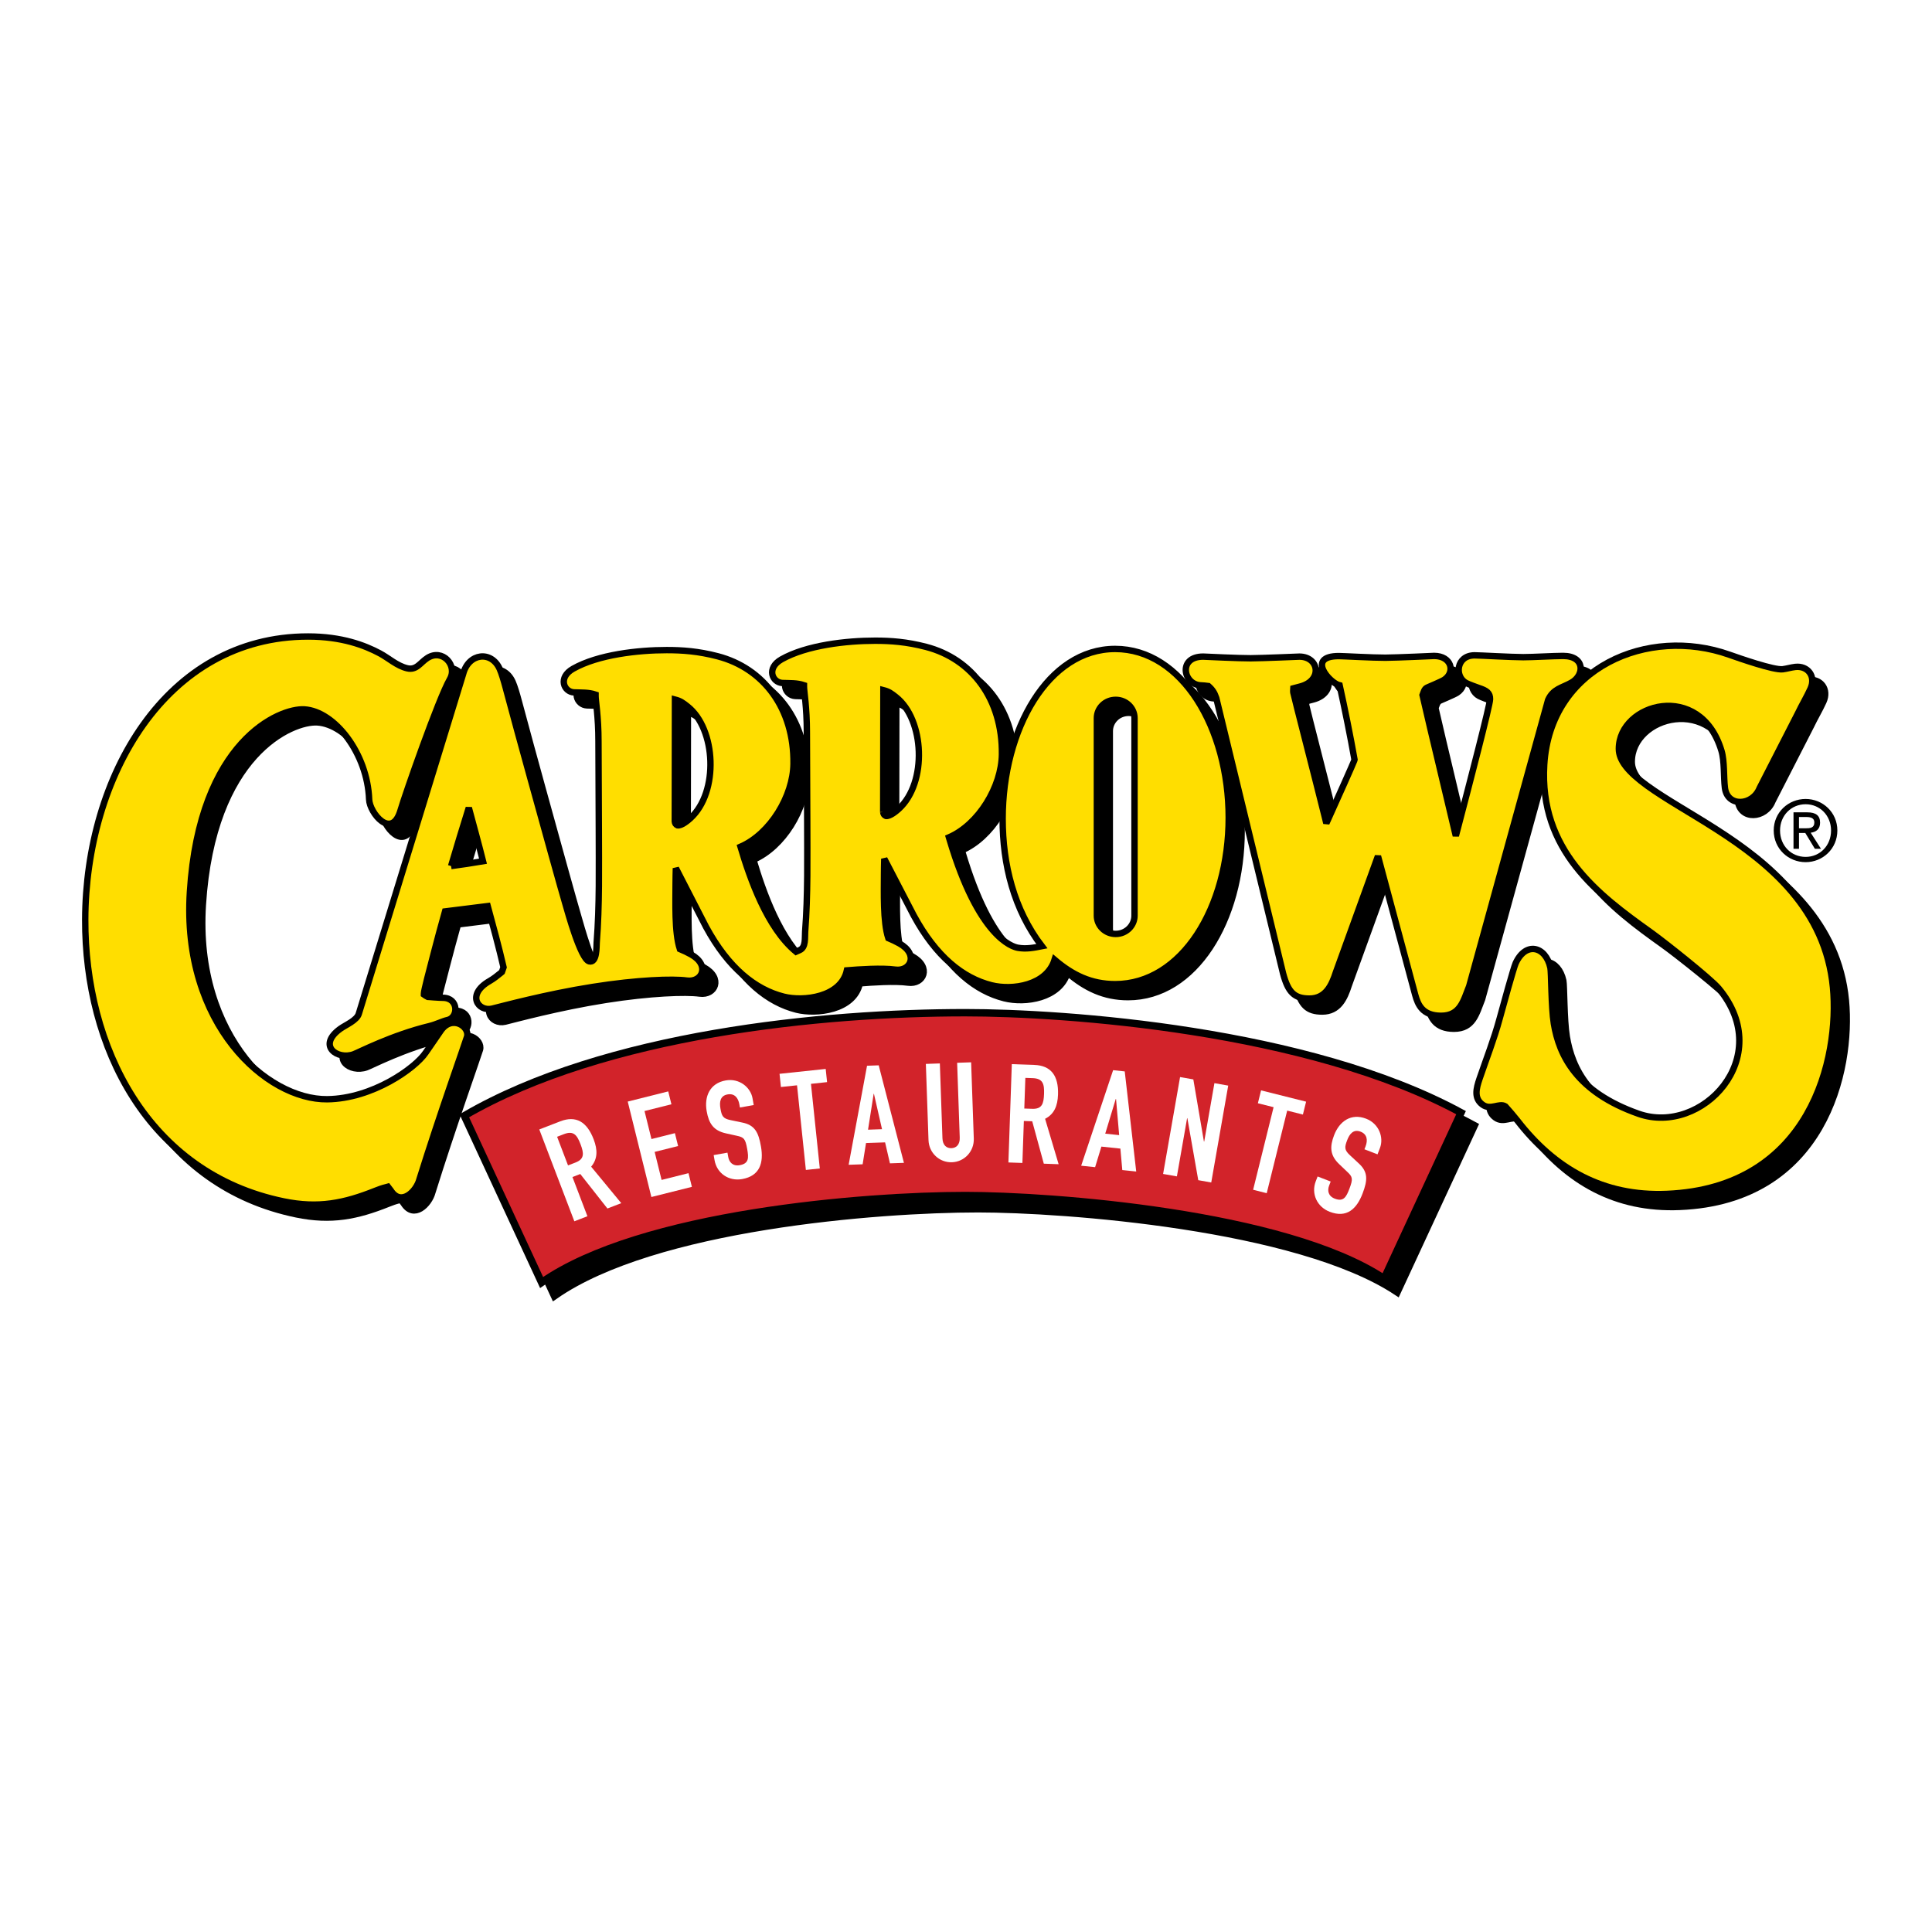
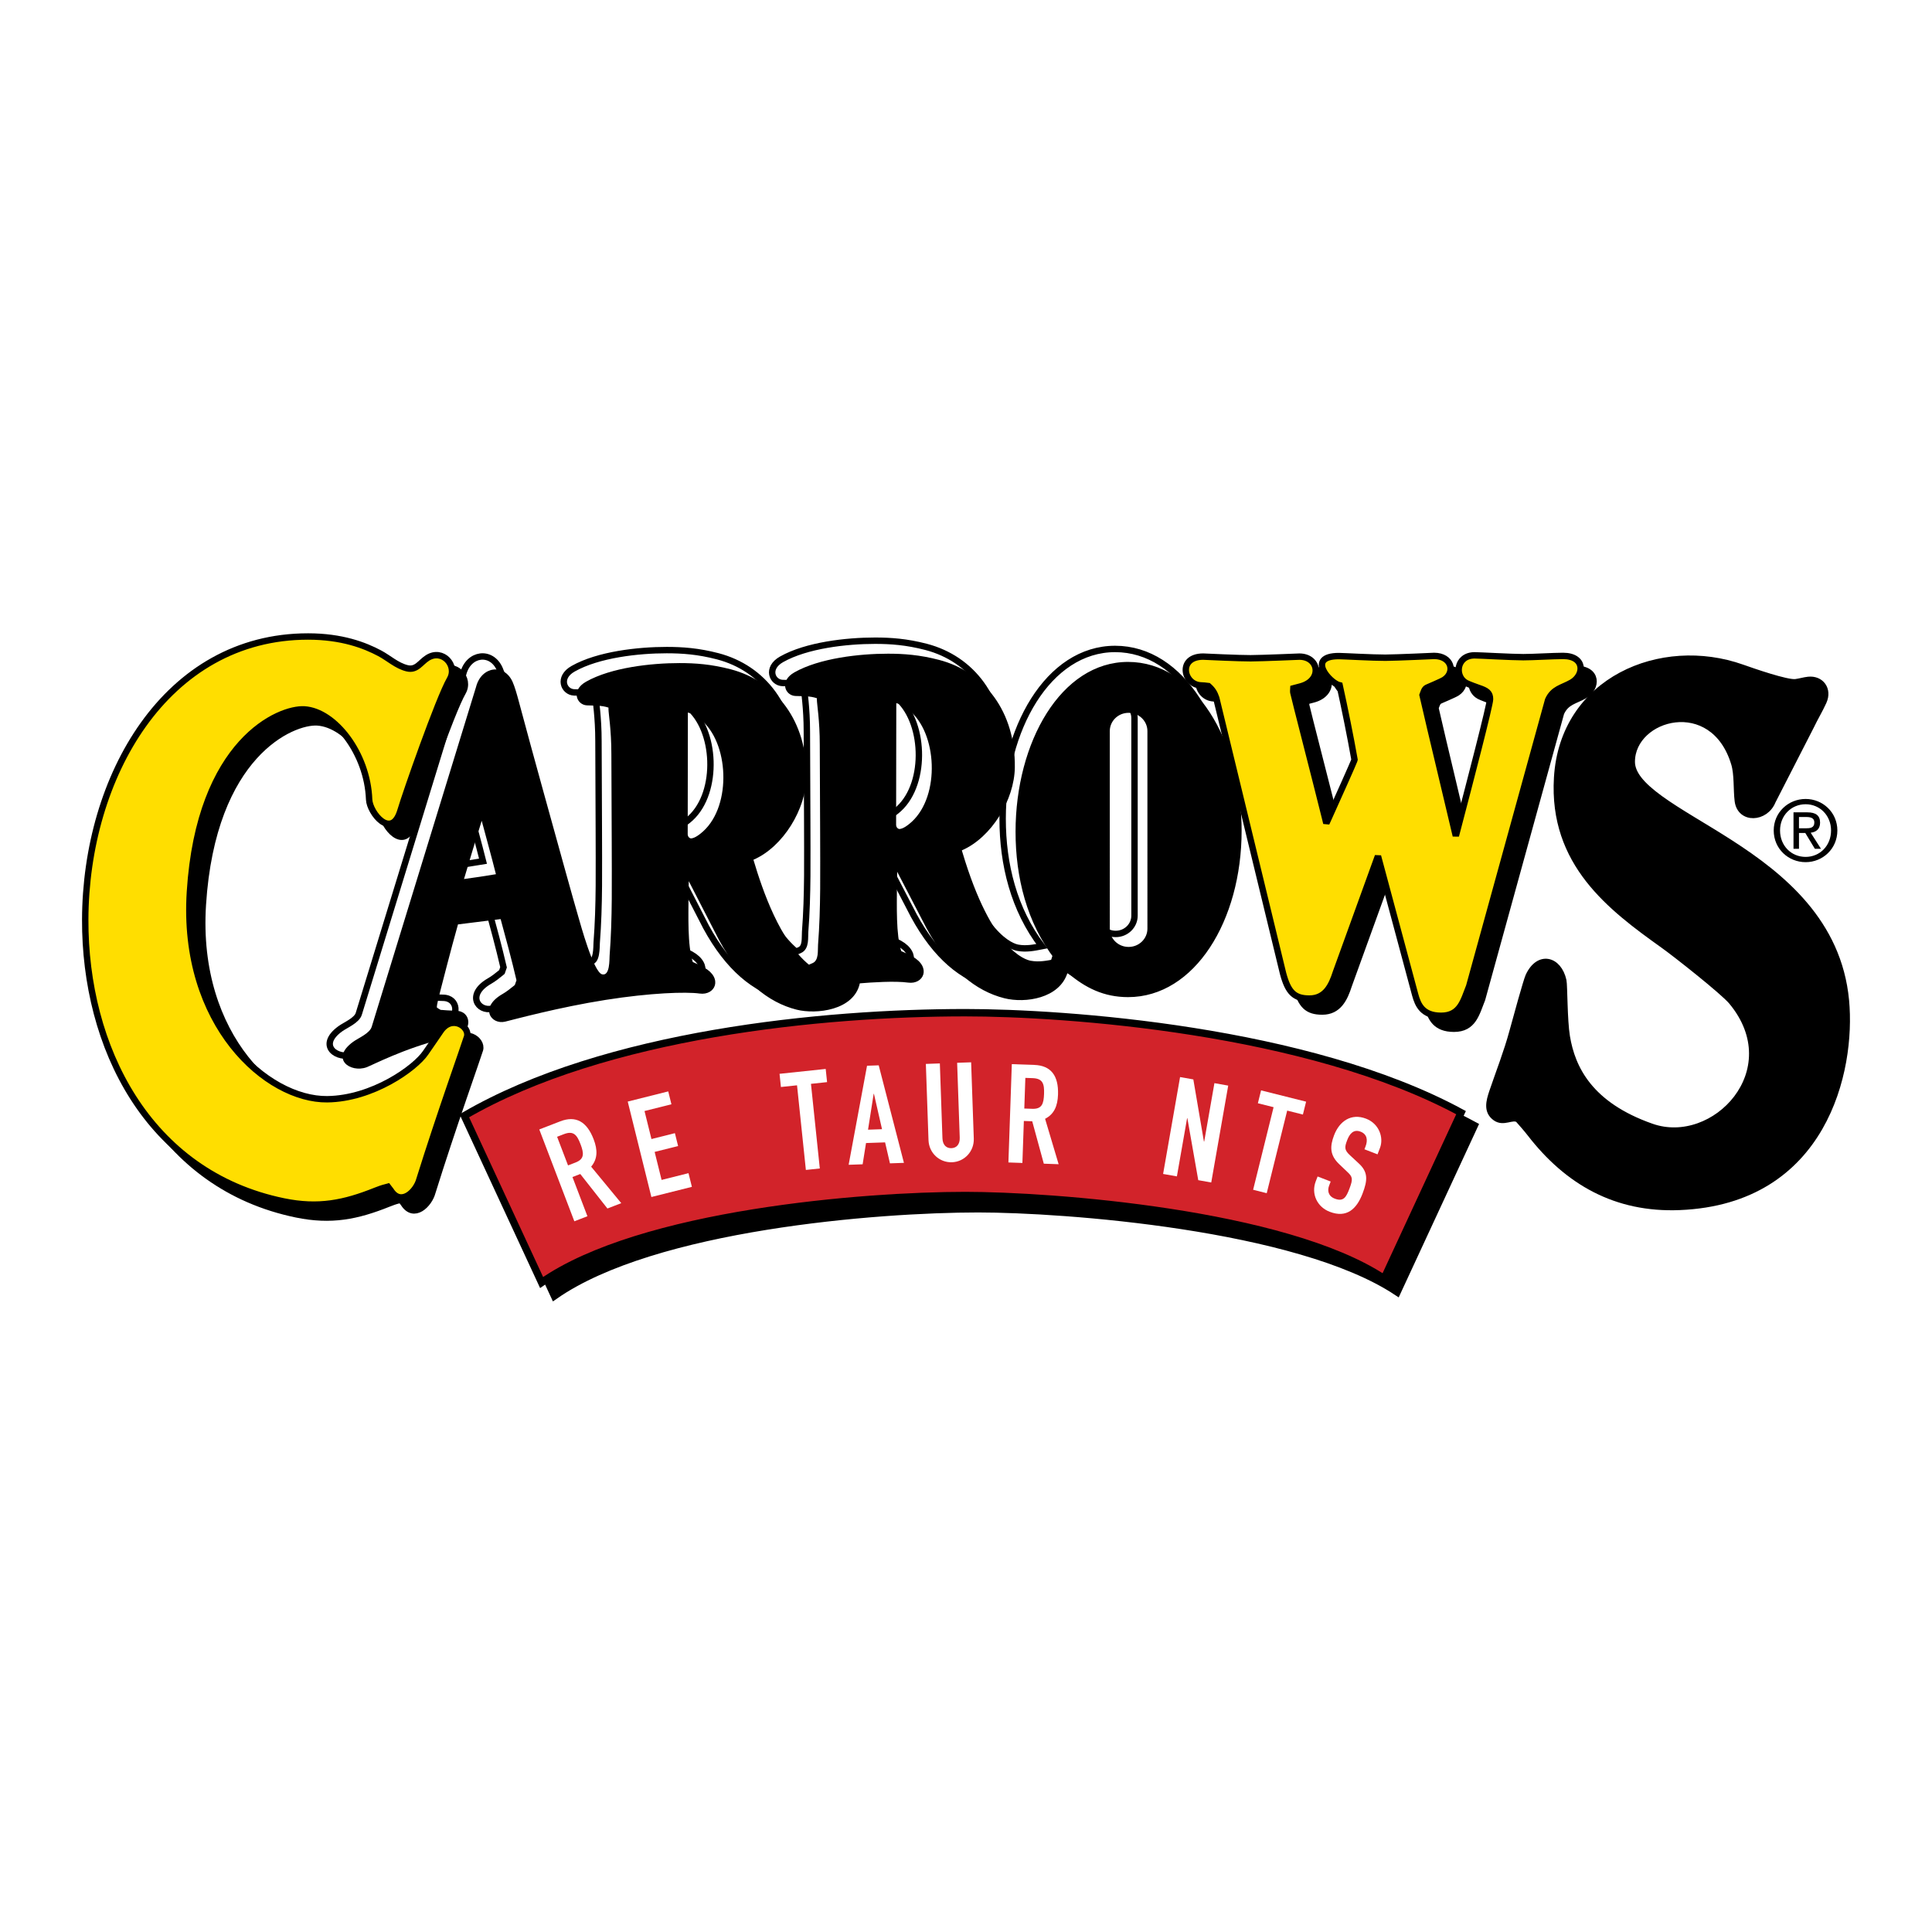
<svg xmlns="http://www.w3.org/2000/svg" version="1.0" id="Layer_1" x="0px" y="0px" width="192.756px" height="192.756px" viewBox="0 0 192.756 192.756" enable-background="new 0 0 192.756 192.756" xml:space="preserve">
  <g>
    <polygon fill-rule="evenodd" clip-rule="evenodd" fill="#FFFFFF" points="0,0 192.756,0 192.756,192.756 0,192.756 0,0  " />
    <path fill-rule="evenodd" clip-rule="evenodd" d="M114.478,92.656c0,0.985-0.821,1.819-1.877,1.819s-1.877-0.833-1.877-1.819   V72.938c0-0.985,0.821-1.819,1.877-1.819s1.877,0.833,1.877,1.819V92.656L114.478,92.656L114.478,92.656L114.478,92.656z    M102.842,95.855c-0.561-0.099-3.917-1.049-6.824-10.829l-0.055-0.185c2.97-1.288,5.249-5.059,5.287-8.28   c0.065-5.546-3.007-9.536-7.561-10.724c-1.948-0.509-3.536-0.618-5.094-0.618c-2.836,0-6.828,0.442-9.334,1.86   c-1.544,0.874-0.928,2.315,0.091,2.359c0.737,0.032,1.437-0.017,2.149,0.224v0.156c0,0.431,0.288,2.038,0.288,4.489l0.036,8.795   c0,3.709,0.08,7.458-0.209,11.16c-0.044,0.569,0.099,1.551-0.547,1.828c-0.122,0.052-0.243,0.102-0.364,0.157   c-2.888-2.388-4.597-7.312-5.535-10.469c2.97-1.289,5.249-5.059,5.287-8.28c0.065-5.546-3.007-9.536-7.561-10.725   c-1.949-0.508-3.536-0.617-5.094-0.617c-2.836,0-6.828,0.441-9.334,1.859c-1.544,0.874-0.928,2.315,0.091,2.36   c0.736,0.032,1.437-0.017,2.149,0.223v0.156c0,0.431,0.288,2.038,0.288,4.49l0.036,8.795c0,3.759,0.08,7.561-0.212,11.313   c-0.028,0.36,0.048,2.061-0.754,1.855c-0.854-0.218-2.164-5.053-2.346-5.667c-0.472-1.594-2.061-7.331-3.541-12.692   c-0.836-3.028-1.638-5.951-2.439-8.948c-0.183-0.687-0.391-1.396-0.592-1.854c-0.825-1.878-3.112-1.595-3.651,0.483   c0,0-10.341,33.664-10.406,33.895c-0.19,0.68-1.324,1.129-1.855,1.514c-2.337,1.697-0.28,3.129,1.332,2.545   c0.257-0.092,1.208-0.568,2.568-1.137c1.354-0.564,3.116-1.223,5.003-1.68c0.689-0.166,1.343-0.504,1.778-0.596   c1.127-0.24,1.158-2.225-0.454-2.225c-0.154,0-0.528-0.02-0.87-0.043l-0.458-0.035c-0.055-0.006-0.109,0-0.164-0.008   c-0.139-0.061-0.261-0.154-0.384-0.24l0.001-0.115c0.002-0.25,0.493-2.158,0.981-4.005c0.363-1.374,0.732-2.795,1.124-4.17   l4.255-0.531c0.537,1.969,1.119,4.109,1.581,6.103l-0.163,0.469l-0.134,0.113c-0.333,0.27-0.704,0.566-1.093,0.789   c-2.366,1.354-1.144,3.096,0.259,2.758c0.935-0.227,5.369-1.436,10.029-2.17c4.476-0.705,8.002-0.824,9.381-0.633   c1.539,0.213,2.363-1.529,0.42-2.61c-0.359-0.2-0.729-0.374-1.107-0.534c-0.549-1.646-0.427-4.75-0.427-6.553   c0-0.505,0.015-1.009,0.027-1.514l3.008,5.854c2.231,4.107,4.902,6.248,7.753,6.966c1.952,0.49,5.715,0.078,6.303-2.627   c1.177-0.098,3.501-0.256,4.819-0.074c1.539,0.215,2.362-1.528,0.42-2.61c-0.359-0.199-0.729-0.374-1.107-0.533   c-0.538-1.612-0.431-4.637-0.431-6.4c0-0.505,0.016-1.011,0.027-1.517l2.936,5.654c2.23,4.107,4.903,6.249,7.754,6.966   c2.106,0.529,5.515,0.014,6.303-2.545c1.787,1.527,3.65,2.434,6.039,2.434c6.653,0,11.332-7.638,11.332-16.613   c0-8.96-4.669-16.831-11.332-16.831c-6.674,0-11.223,7.997-11.223,16.939c0,4.547,1.116,9.061,3.911,12.716   C104.424,95.856,103.673,96.002,102.842,95.855L102.842,95.855L102.842,95.855L102.842,95.855z M89.405,82.318l0.018-12.166   c0.55,0.141,0.781,0.316,1.259,0.694c2.833,2.242,3.144,8.529,0.282,11.146c-0.229,0.209-0.888,0.774-1.292,0.711   C89.5,82.626,89.423,82.503,89.405,82.318L89.405,82.318L89.405,82.318L89.405,82.318z M46.294,87.701   c0.569-1.944,1.164-3.878,1.766-5.812c0.473,1.777,0.971,3.547,1.418,5.331C48.42,87.403,47.358,87.554,46.294,87.701   L46.294,87.701L46.294,87.701L46.294,87.701z M68.612,83.255l0.018-12.166c0.55,0.141,0.781,0.315,1.258,0.694   c2.833,2.241,3.145,8.528,0.283,11.146c-0.229,0.209-0.888,0.775-1.292,0.712C68.707,83.564,68.63,83.441,68.612,83.255   L68.612,83.255L68.612,83.255z" />
-     <path fill="none" stroke="#000000" stroke-width="0.638" stroke-miterlimit="2.613" d="M114.478,92.656   c0,0.985-0.821,1.819-1.877,1.819s-1.877-0.833-1.877-1.819V72.938c0-0.985,0.821-1.819,1.877-1.819s1.877,0.833,1.877,1.819   V92.656L114.478,92.656 M102.842,95.855c-0.561-0.099-3.917-1.049-6.824-10.829l-0.055-0.185c2.97-1.288,5.249-5.059,5.287-8.28   c0.065-5.546-3.007-9.536-7.561-10.724c-1.948-0.509-3.536-0.618-5.094-0.618c-2.836,0-6.828,0.442-9.334,1.86   c-1.544,0.874-0.928,2.315,0.091,2.359c0.737,0.032,1.437-0.017,2.149,0.224v0.156c0,0.431,0.288,2.038,0.288,4.489l0.036,8.795   c0,3.709,0.08,7.458-0.209,11.16c-0.044,0.569,0.099,1.551-0.547,1.828c-0.122,0.052-0.243,0.102-0.364,0.157   c-2.888-2.388-4.597-7.312-5.535-10.469c2.97-1.289,5.249-5.059,5.287-8.28c0.065-5.546-3.007-9.536-7.561-10.725   c-1.949-0.508-3.536-0.617-5.094-0.617c-2.836,0-6.828,0.441-9.334,1.859c-1.544,0.874-0.928,2.315,0.091,2.36   c0.736,0.032,1.437-0.017,2.149,0.223v0.156c0,0.431,0.288,2.038,0.288,4.49l0.036,8.795c0,3.759,0.08,7.561-0.212,11.313   c-0.028,0.36,0.048,2.061-0.754,1.855c-0.854-0.218-2.164-5.053-2.346-5.667c-0.472-1.594-2.061-7.331-3.541-12.692   c-0.836-3.027-1.638-5.951-2.439-8.947c-0.183-0.687-0.391-1.396-0.592-1.854c-0.824-1.878-3.112-1.595-3.651,0.483   c0,0-10.341,33.664-10.406,33.895c-0.19,0.68-1.324,1.129-1.855,1.514c-2.336,1.697-0.28,3.129,1.332,2.545   c0.257-0.092,1.208-0.568,2.568-1.137c1.354-0.564,3.116-1.223,5.003-1.68c0.689-0.166,1.343-0.504,1.778-0.596   c1.127-0.24,1.158-2.225-0.454-2.225c-0.154,0-0.528-0.02-0.87-0.043l-0.458-0.035c-0.055-0.006-0.109,0-0.164-0.008   c-0.139-0.061-0.261-0.154-0.384-0.24l0.001-0.115c0.002-0.25,0.493-2.158,0.981-4.005c0.363-1.374,0.732-2.795,1.124-4.17   l4.255-0.531c0.537,1.969,1.119,4.109,1.581,6.103l-0.163,0.469l-0.134,0.113c-0.333,0.27-0.704,0.566-1.093,0.789   c-2.366,1.354-1.144,3.096,0.259,2.758c0.935-0.227,5.369-1.436,10.029-2.17c4.476-0.705,8.002-0.824,9.382-0.633   c1.539,0.213,2.362-1.529,0.42-2.61c-0.359-0.2-0.729-0.374-1.107-0.534c-0.549-1.646-0.427-4.75-0.427-6.553   c0-0.505,0.015-1.009,0.027-1.514l3.008,5.854c2.231,4.107,4.902,6.248,7.753,6.966c1.952,0.49,5.715,0.078,6.303-2.627   c1.177-0.098,3.501-0.256,4.819-0.074c1.539,0.215,2.362-1.528,0.42-2.61c-0.359-0.199-0.729-0.374-1.107-0.533   c-0.538-1.612-0.431-4.637-0.431-6.4c0-0.505,0.016-1.011,0.027-1.517l2.936,5.654c2.231,4.107,4.903,6.249,7.754,6.966   c2.106,0.529,5.515,0.014,6.303-2.545c1.787,1.527,3.65,2.434,6.039,2.434c6.653,0,11.332-7.638,11.332-16.613   c0-8.96-4.669-16.831-11.332-16.831c-6.674,0-11.223,7.997-11.223,16.939c0,4.547,1.116,9.061,3.911,12.716   C104.424,95.856,103.673,96.002,102.842,95.855L102.842,95.855 M89.405,82.318l0.018-12.166c0.55,0.141,0.781,0.316,1.259,0.694   c2.833,2.242,3.144,8.529,0.282,11.146c-0.229,0.209-0.888,0.774-1.292,0.711C89.5,82.626,89.423,82.503,89.405,82.318   L89.405,82.318 M46.294,87.7c0.569-1.943,1.164-3.877,1.766-5.811c0.473,1.777,0.971,3.547,1.418,5.331   C48.42,87.403,47.358,87.554,46.294,87.7L46.294,87.7 M68.612,83.255l0.018-12.166c0.55,0.141,0.781,0.315,1.258,0.694   c2.833,2.241,3.145,8.528,0.283,11.146c-0.229,0.209-0.888,0.775-1.292,0.712C68.707,83.564,68.63,83.441,68.612,83.255   L68.612,83.255L68.612,83.255z" />
    <path fill-rule="evenodd" clip-rule="evenodd" stroke="#000000" stroke-width="0.638" stroke-miterlimit="2.613" d="   M148.816,69.93c0.809,0.269,1.14,0.493,1.133,1.129c0,0.561-2.026,8.351-3.194,12.795l-0.22,0.834l-1.761-7.423   c-0.493-2.082-1.073-4.475-1.559-6.621c0.098-0.255,0.17-0.611,0.437-0.736l0.184-0.082l0.552-0.24   c0.424-0.186,0.852-0.38,0.997-0.479c1.127-0.763,0.716-2.365-1.01-2.371c0,0-3.699,0.171-4.87,0.179   c-1.201,0.007-4.227-0.163-4.64-0.163c-3.292,0-0.918,2.691,0.079,2.921c0.501,2.265,1.078,5.116,1.482,7.403l-0.037,0.13   c-0.059,0.187-1.715,3.896-2.515,5.655l-0.257,0.566l-0.148-0.604c-0.81-3.281-3.088-12.099-3.146-12.434   c-0.023-0.131-0.004-0.292,0.004-0.424c0.226-0.063,0.452-0.119,0.679-0.177c2.262-0.582,1.893-2.983-0.08-2.983   c-0.074,0-3.631,0.155-4.857,0.163c-1.113,0.007-4.54-0.155-4.74-0.164c-2.538,0-1.992,2.761-0.271,2.865   c0.264,0.016,0.529,0.03,0.791,0.07c0.409,0.36,0.603,0.668,0.782,1.193l6.669,27.481c0.504,1.891,1.129,2.508,2.626,2.508   c1.615,0,2.221-1.301,2.645-2.625l4.196-11.587l3.716,13.839c0.271,0.996,0.736,2.09,2.582,2.09c1.928,0,2.233-1.527,2.804-2.947   l7.874-28.56c0.511-1.13,1.382-1.197,2.325-1.733c1.33-0.756,1.362-2.662-0.834-2.662c-0.947,0-2.991,0.125-3.968,0.125   c-1.203,0-4.344-0.184-4.852-0.184c-1.848,0-2.04,2.129-0.833,2.767C147.796,69.559,148.609,69.861,148.816,69.93L148.816,69.93   L148.816,69.93z" />
    <path fill-rule="evenodd" clip-rule="evenodd" stroke="#000000" stroke-width="0.638" stroke-miterlimit="2.613" d="   M173.038,76.199c0.318,1.061,0.206,2.582,0.345,3.7c0.24,1.942,2.749,1.812,3.463,0.029l3.83-7.479   c0.393-0.828,0.871-1.611,1.248-2.445c0.557-1.229-0.263-2.306-1.512-2.169c-0.416,0.045-0.838,0.178-1.262,0.233   c-0.865,0.112-4.314-1.092-5.331-1.453c-8.088-2.873-17.88,1.241-18.464,10.972c-0.514,8.553,5.359,12.965,10.6,16.706   c1.312,0.937,5.997,4.639,6.818,5.629c5.719,6.889-1.715,14.701-7.998,12.498c-6.184-2.168-7.934-5.832-8.458-8.994   c-0.138-0.828-0.199-2.107-0.238-3.234l-0.05-1.508c-0.015-0.408-0.031-0.721-0.059-0.846c-0.47-2.144-2.464-2.637-3.465-0.438   c-0.209,0.457-1.251,4.242-1.602,5.537c-0.55,2.029-1.324,3.994-2.001,5.982c-0.335,0.984-0.581,1.955,0.301,2.59   c0.818,0.59,1.66-0.207,2.271,0.168c0.346,0.385,0.877,0.996,1.183,1.393c3.732,4.832,8.555,7.604,14.923,7.342   c14.414-0.592,17.245-13.619,16.585-20.592c-0.74-7.818-6.367-12.388-11.557-15.729c-2.57-1.654-5.097-3.041-6.98-4.407   c-1.902-1.379-2.827-2.526-2.827-3.681C162.801,71.453,170.93,69.167,173.038,76.199L173.038,76.199L173.038,76.199z" />
    <path fill-rule="evenodd" clip-rule="evenodd" stroke="#000000" stroke-width="0.638" stroke-miterlimit="2.613" d="   M39.779,119.75l0.209-0.057l0.154,0.201l0.13,0.17c1.021,1.611,2.553,0.102,2.865-1.109c1.995-6.398,4.587-13.654,4.749-14.223   c0.287-1.01-1.545-2.264-2.676-0.523c-0.185,0.283-1.149,1.664-1.456,2.115c-1.057,1.561-5.307,4.592-9.819,4.643   c-6.017,0.068-14.541-7.426-13.699-20.69c0.956-15.061,8.939-18.355,11.42-18.204c3.003,0.183,6.288,4.367,6.461,8.99   c0.049,1.332,2.255,4.062,3.132,1.086c0.487-1.656,3.795-11.133,4.921-13.087c0.789-1.372-0.725-3.073-2.222-2.129   c-0.722,0.455-1.093,1.269-2.048,1.035c-1.028-0.252-1.824-1.012-2.733-1.496c-1.486-0.791-3.767-1.673-7.14-1.673   c-14.22,0-22.188,14.023-22.235,28.242c-0.042,12.665,6.209,25.321,19.792,28.118c3.463,0.713,6.035,0.191,9.16-1.061   C39.086,119.961,39.429,119.834,39.779,119.75L39.779,119.75L39.779,119.75z" />
    <path fill-rule="evenodd" clip-rule="evenodd" stroke="#000000" stroke-width="0.786" stroke-miterlimit="2.613" d="   M139.384,128.861c-9.935-6.582-33.277-8.287-41.791-8.287c-10.041,0-32.342,1.752-42.269,8.678l-7.71-16.637   c14.067-8.184,35.835-10.283,49.979-10.283c9.95,0,34.18,1.684,49.464,9.975L139.384,128.861L139.384,128.861L139.384,128.861z" />
-     <path fill-rule="evenodd" clip-rule="evenodd" fill="#FFDE00" d="M113.19,91.36c0,0.986-0.822,1.819-1.878,1.819   c-1.055,0-1.876-0.833-1.876-1.819V71.642c0-0.985,0.821-1.819,1.876-1.819c1.056,0,1.878,0.833,1.878,1.819V91.36L113.19,91.36   L113.19,91.36L113.19,91.36z M101.553,94.56c-0.559-0.099-3.916-1.049-6.822-10.829l-0.055-0.185   c2.97-1.288,5.249-5.059,5.287-8.28c0.065-5.546-3.008-9.536-7.562-10.725c-1.948-0.508-3.536-0.618-5.094-0.618   c-2.835,0-6.828,0.442-9.334,1.86c-1.544,0.874-0.928,2.315,0.091,2.359c0.736,0.032,1.437-0.017,2.149,0.224v0.156   c0,0.431,0.288,2.038,0.288,4.489l0.036,8.795c0,3.708,0.079,7.458-0.209,11.16c-0.044,0.569,0.099,1.551-0.547,1.827   c-0.122,0.052-0.243,0.103-0.363,0.158c-2.888-2.388-4.597-7.312-5.536-10.469c2.97-1.289,5.249-5.059,5.287-8.28   c0.065-5.546-3.007-9.536-7.561-10.725c-1.949-0.508-3.536-0.617-5.094-0.617c-2.836,0-6.828,0.441-9.334,1.86   c-1.543,0.874-0.927,2.315,0.091,2.36c0.736,0.032,1.437-0.017,2.149,0.223v0.156c0,0.432,0.288,2.038,0.288,4.49l0.036,8.795   c0,3.759,0.08,7.561-0.213,11.313c-0.028,0.36,0.048,2.061-0.754,1.856c-0.854-0.218-2.164-5.054-2.346-5.667   c-0.472-1.594-2.061-7.331-3.541-12.692c-0.835-3.027-1.637-5.951-2.438-8.947c-0.184-0.687-0.392-1.396-0.593-1.854   c-0.824-1.878-3.112-1.596-3.65,0.482c0,0-10.342,33.665-10.406,33.895c-0.19,0.68-1.324,1.129-1.854,1.514   c-2.337,1.695-0.281,3.129,1.331,2.545c0.257-0.092,1.208-0.568,2.568-1.137c1.354-0.564,3.116-1.223,5.004-1.68   c0.688-0.168,1.343-0.506,1.777-0.596c1.127-0.24,1.158-2.225-0.454-2.225c-0.153,0-0.527-0.021-0.87-0.045l-0.458-0.035   c-0.055-0.004-0.109,0-0.164-0.006c-0.139-0.061-0.261-0.154-0.385-0.24l0.001-0.115c0.002-0.25,0.493-2.158,0.981-4.006   c0.362-1.374,0.732-2.796,1.124-4.17l4.255-0.531c0.537,1.969,1.119,4.109,1.58,6.104l-0.162,0.467l-0.134,0.113   c-0.332,0.271-0.704,0.567-1.093,0.79c-2.366,1.352-1.144,3.096,0.259,2.756c0.935-0.225,5.369-1.436,10.028-2.168   c4.477-0.707,8.003-0.824,9.382-0.633c1.539,0.213,2.362-1.53,0.42-2.611c-0.359-0.2-0.729-0.374-1.107-0.533   c-0.549-1.646-0.427-4.75-0.427-6.553c0-0.505,0.015-1.01,0.027-1.514l3.009,5.854c2.23,4.107,4.902,6.248,7.753,6.965   c1.952,0.492,5.715,0.08,6.303-2.626c1.177-0.096,3.501-0.255,4.819-0.073c1.539,0.213,2.362-1.529,0.42-2.61   c-0.359-0.199-0.729-0.374-1.107-0.534c-0.538-1.611-0.431-4.637-0.431-6.399c0-0.506,0.016-1.011,0.028-1.517l2.936,5.654   c2.23,4.107,4.902,6.25,7.753,6.966c2.106,0.529,5.516,0.014,6.303-2.545c1.788,1.527,3.65,2.434,6.04,2.434   c6.652,0,11.332-7.639,11.332-16.613c0-8.96-4.67-16.831-11.332-16.831c-6.674,0-11.224,7.997-11.224,16.939   c0,4.547,1.117,9.062,3.912,12.716C103.136,94.561,102.386,94.708,101.553,94.56L101.553,94.56L101.553,94.56L101.553,94.56z    M88.118,81.022l0.018-12.166c0.55,0.141,0.781,0.316,1.259,0.694c2.833,2.242,3.144,8.529,0.282,11.146   c-0.229,0.209-0.888,0.775-1.292,0.711C88.212,81.332,88.135,81.208,88.118,81.022L88.118,81.022L88.118,81.022L88.118,81.022z    M45.006,86.405c0.57-1.943,1.165-3.878,1.766-5.811c0.473,1.777,0.971,3.547,1.418,5.331   C47.133,86.108,46.07,86.258,45.006,86.405L45.006,86.405L45.006,86.405L45.006,86.405z M67.325,81.959l0.018-12.166   c0.55,0.142,0.782,0.316,1.259,0.694c2.833,2.241,3.144,8.529,0.283,11.146c-0.229,0.21-0.888,0.775-1.292,0.712   C67.419,82.269,67.342,82.146,67.325,81.959L67.325,81.959L67.325,81.959z" />
    <path fill="none" stroke="#000000" stroke-width="0.638" stroke-miterlimit="2.613" d="M113.19,91.36   c0,0.986-0.822,1.819-1.878,1.819c-1.055,0-1.876-0.833-1.876-1.819V71.642c0-0.985,0.821-1.819,1.876-1.819   c1.056,0,1.878,0.833,1.878,1.819V91.36L113.19,91.36 M101.554,94.56c-0.56-0.099-3.917-1.049-6.823-10.829l-0.055-0.185   c2.97-1.288,5.249-5.059,5.287-8.28c0.065-5.546-3.008-9.536-7.562-10.725c-1.948-0.508-3.535-0.618-5.094-0.618   c-2.835,0-6.828,0.442-9.334,1.86c-1.544,0.874-0.928,2.315,0.091,2.359c0.736,0.032,1.437-0.017,2.149,0.224v0.156   c0,0.431,0.288,2.038,0.288,4.489l0.036,8.795c0,3.708,0.079,7.458-0.209,11.16c-0.044,0.569,0.099,1.551-0.547,1.827   c-0.122,0.052-0.243,0.103-0.363,0.158c-2.888-2.388-4.597-7.312-5.536-10.469c2.97-1.289,5.249-5.059,5.287-8.28   c0.065-5.546-3.007-9.536-7.561-10.725c-1.949-0.508-3.536-0.617-5.094-0.617c-2.835,0-6.828,0.441-9.334,1.86   c-1.543,0.874-0.927,2.315,0.091,2.36c0.736,0.032,1.437-0.017,2.149,0.223v0.156c0,0.432,0.288,2.038,0.288,4.49l0.036,8.795   c0,3.759,0.08,7.561-0.213,11.313c-0.028,0.36,0.048,2.061-0.754,1.855c-0.853-0.218-2.164-5.053-2.346-5.667   c-0.472-1.594-2.061-7.331-3.541-12.692c-0.836-3.027-1.638-5.951-2.439-8.947c-0.184-0.687-0.392-1.396-0.593-1.854   c-0.824-1.878-3.112-1.596-3.65,0.482c0,0-10.342,33.665-10.406,33.895c-0.19,0.68-1.324,1.129-1.854,1.514   c-2.337,1.695-0.281,3.129,1.331,2.545c0.257-0.092,1.208-0.568,2.568-1.137c1.354-0.564,3.116-1.223,5.004-1.68   c0.688-0.168,1.343-0.506,1.777-0.596c1.127-0.24,1.158-2.225-0.454-2.225c-0.153,0-0.527-0.021-0.87-0.045l-0.458-0.035   c-0.055-0.004-0.109,0-0.164-0.006c-0.139-0.061-0.261-0.154-0.385-0.24l0.001-0.115c0.002-0.25,0.493-2.158,0.981-4.006   c0.362-1.374,0.732-2.796,1.124-4.17l4.255-0.531c0.537,1.969,1.119,4.109,1.58,6.104l-0.162,0.467l-0.134,0.113   c-0.332,0.271-0.704,0.567-1.093,0.79c-2.366,1.352-1.144,3.096,0.259,2.756c0.935-0.225,5.369-1.436,10.028-2.168   c4.477-0.707,8.003-0.824,9.382-0.633c1.539,0.213,2.362-1.53,0.42-2.611c-0.359-0.2-0.729-0.374-1.107-0.533   c-0.549-1.646-0.427-4.75-0.427-6.553c0-0.505,0.016-1.01,0.027-1.514l3.009,5.854c2.23,4.107,4.902,6.248,7.753,6.965   c1.952,0.492,5.715,0.08,6.303-2.627c1.177-0.096,3.501-0.254,4.819-0.072c1.539,0.213,2.362-1.529,0.42-2.61   c-0.359-0.199-0.729-0.374-1.107-0.534c-0.538-1.611-0.431-4.637-0.431-6.399c0-0.506,0.016-1.011,0.028-1.517l2.936,5.654   c2.23,4.107,4.902,6.25,7.753,6.966c2.106,0.529,5.516,0.014,6.303-2.545c1.788,1.527,3.65,2.434,6.04,2.434   c6.652,0,11.332-7.639,11.332-16.613c0-8.96-4.67-16.831-11.332-16.831c-6.674,0-11.224,7.997-11.224,16.939   c0,4.547,1.117,9.062,3.912,12.716C103.136,94.561,102.386,94.708,101.554,94.56L101.554,94.56 M88.118,81.022l0.018-12.166   c0.55,0.141,0.781,0.316,1.259,0.694c2.833,2.242,3.144,8.529,0.282,11.146c-0.229,0.209-0.888,0.775-1.292,0.711   C88.212,81.331,88.135,81.208,88.118,81.022L88.118,81.022 M45.007,86.405c0.569-1.943,1.164-3.878,1.766-5.811   c0.473,1.777,0.971,3.547,1.418,5.331C47.133,86.108,46.07,86.258,45.007,86.405L45.007,86.405 M67.325,81.96l0.018-12.167   c0.55,0.142,0.782,0.316,1.259,0.694c2.833,2.241,3.144,8.529,0.283,11.146c-0.229,0.21-0.888,0.775-1.292,0.712   C67.419,82.269,67.342,82.146,67.325,81.96L67.325,81.96L67.325,81.96z" />
    <path fill-rule="evenodd" clip-rule="evenodd" fill="#FFDE00" stroke="#000000" stroke-width="0.638" stroke-miterlimit="2.613" d="   M147.529,68.634c0.808,0.269,1.14,0.493,1.132,1.129c0,0.562-2.026,8.351-3.194,12.795l-0.219,0.834l-1.762-7.423   c-0.492-2.082-1.073-4.476-1.558-6.621c0.098-0.255,0.169-0.611,0.437-0.736l0.184-0.082l0.552-0.239   c0.424-0.186,0.852-0.38,0.997-0.479c1.126-0.763,0.716-2.365-1.01-2.371c0,0-3.699,0.171-4.87,0.179   c-1.202,0.007-4.227-0.163-4.64-0.163c-3.293,0-0.918,2.691,0.079,2.921c0.5,2.265,1.077,5.115,1.482,7.403l-0.038,0.13   c-0.058,0.187-1.714,3.896-2.514,5.656l-0.257,0.566l-0.148-0.604c-0.81-3.281-3.088-12.099-3.146-12.434   c-0.022-0.131-0.003-0.292,0.004-0.424c0.226-0.063,0.453-0.119,0.68-0.177c2.262-0.581,1.892-2.982-0.081-2.982   c-0.074,0-3.631,0.155-4.857,0.163c-1.112,0.007-4.54-0.155-4.74-0.165c-2.537,0-1.992,2.762-0.271,2.866   c0.264,0.016,0.528,0.03,0.79,0.07c0.41,0.361,0.604,0.668,0.783,1.193l6.668,27.482c0.505,1.889,1.13,2.506,2.627,2.506   c1.614,0,2.22-1.301,2.645-2.623l4.195-11.587l3.716,13.837c0.271,0.998,0.736,2.09,2.582,2.09c1.928,0,2.234-1.527,2.804-2.945   l7.874-28.561c0.512-1.129,1.383-1.197,2.326-1.734c1.33-0.756,1.362-2.662-0.834-2.662c-0.948,0-2.992,0.125-3.968,0.125   c-1.204,0-4.344-0.184-4.853-0.184c-1.848,0-2.04,2.129-0.832,2.767C146.508,68.263,147.321,68.565,147.529,68.634L147.529,68.634   L147.529,68.634z" />
-     <path fill-rule="evenodd" clip-rule="evenodd" fill="#FFDE00" stroke="#000000" stroke-width="0.638" stroke-miterlimit="2.613" d="   M171.75,74.903c0.318,1.061,0.206,2.582,0.345,3.7c0.241,1.943,2.75,1.812,3.463,0.029l3.83-7.479   c0.394-0.828,0.871-1.611,1.249-2.445c0.556-1.229-0.263-2.306-1.512-2.169c-0.417,0.046-0.839,0.178-1.262,0.233   c-0.865,0.112-4.315-1.093-5.331-1.453c-8.088-2.873-17.88,1.241-18.465,10.972c-0.513,8.553,5.36,12.966,10.6,16.706   c1.312,0.937,5.997,4.64,6.819,5.63c5.718,6.887-1.716,14.701-7.998,12.498c-6.184-2.168-7.934-5.834-8.459-8.994   c-0.137-0.83-0.198-2.107-0.238-3.234l-0.049-1.508c-0.016-0.409-0.032-0.722-0.06-0.846c-0.47-2.144-2.463-2.638-3.465-0.438   c-0.208,0.458-1.25,4.243-1.601,5.536c-0.551,2.031-1.325,3.996-2.002,5.984c-0.334,0.984-0.58,1.953,0.302,2.59   c0.817,0.59,1.659-0.207,2.27,0.166c0.346,0.387,0.878,0.998,1.184,1.393c3.732,4.834,8.554,7.605,14.922,7.344   c14.415-0.592,17.246-13.619,16.585-20.594c-0.739-7.816-6.366-12.387-11.557-15.728c-2.569-1.654-5.097-3.041-6.98-4.406   c-1.902-1.379-2.827-2.526-2.827-3.681C161.513,70.157,169.642,67.872,171.75,74.903L171.75,74.903L171.75,74.903z" />
    <path fill-rule="evenodd" clip-rule="evenodd" fill="#FFDE00" stroke="#000000" stroke-width="0.638" stroke-miterlimit="2.613" d="   M38.492,118.455l0.209-0.057l0.154,0.201l0.13,0.168c1.022,1.613,2.553,0.104,2.865-1.107c1.995-6.398,4.587-13.654,4.749-14.223   c0.287-1.01-1.544-2.266-2.676-0.523c-0.185,0.283-1.149,1.664-1.456,2.115c-1.057,1.561-5.307,4.59-9.819,4.643   c-6.017,0.068-14.54-7.428-13.699-20.691c0.956-15.061,8.938-18.355,11.42-18.204c3.002,0.183,6.288,4.367,6.46,8.991   c0.05,1.332,2.255,4.062,3.132,1.085c0.487-1.655,3.796-11.132,4.921-13.086c0.79-1.372-0.725-3.073-2.222-2.129   c-0.722,0.455-1.094,1.269-2.048,1.035c-1.028-0.251-1.824-1.012-2.733-1.496c-1.486-0.791-3.768-1.673-7.141-1.673   c-14.22,0-22.188,14.023-22.235,28.241c-0.042,12.666,6.209,25.322,19.792,28.119c3.463,0.713,6.035,0.191,9.159-1.061   C37.798,118.666,38.142,118.539,38.492,118.455L38.492,118.455L38.492,118.455z" />
    <path fill-rule="evenodd" clip-rule="evenodd" fill="#D2232A" stroke="#000000" stroke-width="0.737" stroke-miterlimit="2.613" d="   M138.097,127.566c-9.935-6.582-33.277-8.287-41.792-8.287c-10.04,0-32.342,1.752-42.269,8.678l-7.71-16.637   c14.067-8.184,35.835-10.283,49.979-10.283c9.95,0,34.18,1.684,49.464,9.973L138.097,127.566L138.097,127.566L138.097,127.566z" />
    <path fill-rule="evenodd" clip-rule="evenodd" fill="#FFFFFF" d="M55.582,113.416l0.678-0.262c0.959-0.369,1.304,0.072,1.658,1   c0.349,0.912,0.404,1.482-0.503,1.832l-0.742,0.287L55.582,113.416L55.582,113.416L55.582,113.416L55.582,113.416z M57.302,121.848   l1.305-0.504l-1.493-3.912l0.78-0.301l2.708,3.441l1.381-0.533L58.98,116.4c0.655-0.783,0.654-1.67,0.251-2.725   c-0.677-1.775-1.78-2.398-3.328-1.801l-2.098,0.811L57.302,121.848L57.302,121.848L57.302,121.848z" />
    <polygon fill-rule="evenodd" clip-rule="evenodd" fill="#FFFFFF" points="64.989,119.426 69.03,118.412 68.692,117.047    66.007,117.721 65.314,114.926 67.654,114.34 67.335,113.055 64.996,113.643 64.303,110.848 66.988,110.174 66.67,108.889    62.629,109.904 64.989,119.426 64.989,119.426  " />
-     <path fill-rule="evenodd" clip-rule="evenodd" fill="#FFFFFF" d="M75.079,109.572c-0.188-1.072-1.301-2.021-2.677-1.777   c-1.579,0.279-2.154,1.6-1.897,3.064c0.211,1.209,0.66,1.941,1.933,2.219l1.057,0.234c0.722,0.15,0.872,0.293,1.053,1.324   c0.155,0.881,0.185,1.449-0.746,1.615c-0.702,0.125-1.057-0.316-1.146-0.818L72.579,115l-1.376,0.244l0.09,0.516   c0.229,1.303,1.414,2.113,2.75,1.877c1.781-0.316,2.163-1.629,1.878-3.258c-0.248-1.412-0.613-2.145-1.908-2.391l-1.125-0.234   c-0.766-0.158-0.878-0.404-1.009-1.15c-0.112-0.639-0.043-1.281,0.712-1.414c0.702-0.125,1.064,0.355,1.176,0.994l0.055,0.312   l1.376-0.244L75.079,109.572L75.079,109.572L75.079,109.572z" />
    <polygon fill-rule="evenodd" clip-rule="evenodd" fill="#FFFFFF" points="80.402,116.725 81.792,116.578 80.91,108.135    82.518,107.963 82.38,106.648 77.775,107.135 77.912,108.451 79.52,108.281 80.402,116.725 80.402,116.725  " />
    <path fill-rule="evenodd" clip-rule="evenodd" fill="#FFFFFF" d="M88,112.66l-1.396,0.049l0.562-3.578h0.027L88,112.66L88,112.66   L88,112.66L88,112.66z M84.669,116.211l1.396-0.049l0.338-2.121l1.903-0.066l0.484,2.092l1.396-0.049l-2.517-9.73l-1.164,0.041   L84.669,116.211L84.669,116.211L84.669,116.211z" />
    <path fill-rule="evenodd" clip-rule="evenodd" fill="#FFFFFF" d="M96.89,105.986l-1.396,0.049l0.259,7.467   c0.024,0.689-0.334,1.033-0.828,1.051c-0.493,0.018-0.874-0.301-0.897-0.99l-0.259-7.465l-1.396,0.049l0.264,7.604   c0.044,1.281,1.093,2.25,2.339,2.207c1.246-0.043,2.224-1.086,2.179-2.365L96.89,105.986L96.89,105.986L96.89,105.986z" />
    <path fill-rule="evenodd" clip-rule="evenodd" fill="#FFFFFF" d="M102.3,107.541l0.726,0.025c1.026,0.035,1.173,0.58,1.139,1.57   c-0.034,0.979-0.204,1.525-1.176,1.49l-0.795-0.027L102.3,107.541L102.3,107.541L102.3,107.541L102.3,107.541z M100.609,115.979   l1.396,0.049l0.145-4.188l0.835,0.029l1.156,4.232l1.479,0.053l-1.351-4.531c0.906-0.465,1.25-1.279,1.29-2.408   c0.065-1.902-0.708-2.908-2.365-2.967l-2.245-0.078L100.609,115.979L100.609,115.979L100.609,115.979z" />
-     <path fill-rule="evenodd" clip-rule="evenodd" fill="#FFFFFF" d="M111.659,113.252l-1.39-0.146l1.051-3.465l0.027,0.004   L111.659,113.252L111.659,113.252L111.659,113.252L111.659,113.252z M107.869,116.303l1.39,0.146l0.628-2.053l1.894,0.199   l0.19,2.141l1.39,0.146l-1.146-9.988l-1.159-0.123L107.869,116.303L107.869,116.303L107.869,116.303z" />
    <polygon fill-rule="evenodd" clip-rule="evenodd" fill="#FFFFFF" points="116.043,117.125 117.419,117.367 118.438,111.559    118.464,111.562 119.551,117.746 120.846,117.977 122.539,108.311 121.163,108.066 120.144,113.891 120.115,113.887    119.059,107.693 117.736,107.459 116.043,117.125 116.043,117.125  " />
    <polygon fill-rule="evenodd" clip-rule="evenodd" fill="#FFFFFF" points="125.025,118.703 126.381,119.045 128.423,110.805    129.991,111.199 130.31,109.914 125.817,108.787 125.498,110.072 127.066,110.465 125.025,118.703 125.025,118.703  " />
    <path fill-rule="evenodd" clip-rule="evenodd" fill="#FFFFFF" d="M137.682,114.525c0.388-1.018-0.079-2.408-1.384-2.912   c-1.496-0.578-2.665,0.256-3.195,1.645c-0.438,1.146-0.428,2.006,0.521,2.902l0.786,0.748c0.541,0.504,0.598,0.703,0.225,1.682   c-0.319,0.836-0.585,1.338-1.468,0.998c-0.665-0.258-0.744-0.82-0.562-1.295l0.157-0.412l-1.304-0.504l-0.188,0.488   c-0.471,1.236,0.13,2.547,1.396,3.035c1.688,0.652,2.688-0.275,3.277-1.82c0.51-1.338,0.572-2.156-0.412-3.037l-0.845-0.785   c-0.575-0.531-0.546-0.801-0.276-1.508c0.231-0.605,0.618-1.121,1.335-0.844c0.665,0.256,0.729,0.857,0.499,1.463l-0.113,0.295   l1.305,0.504L137.682,114.525L137.682,114.525L137.682,114.525z" />
    <path fill-rule="evenodd" clip-rule="evenodd" d="M180.148,86.018c1.707,0,3.166-1.334,3.166-3.161c0-1.81-1.459-3.144-3.166-3.144   c-1.725,0-3.184,1.334-3.184,3.144C176.965,84.684,178.424,86.018,180.148,86.018L180.148,86.018L180.148,86.018L180.148,86.018z    M177.595,82.857c0-1.493,1.119-2.618,2.554-2.618c1.417,0,2.536,1.125,2.536,2.618c0,1.518-1.119,2.636-2.536,2.636   C178.714,85.493,177.595,84.375,177.595,82.857L177.595,82.857L177.595,82.857L177.595,82.857z M179.484,83.107h0.63l0.954,1.576   h0.612l-1.027-1.602c0.53-0.066,0.937-0.35,0.937-1c0-0.717-0.423-1.034-1.276-1.034h-1.376v3.636h0.547V83.107L179.484,83.107   L179.484,83.107L179.484,83.107z M179.484,82.64v-1.126h0.746c0.381,0,0.787,0.083,0.787,0.534c0,0.559-0.414,0.592-0.878,0.592   H179.484L179.484,82.64L179.484,82.64z" />
  </g>
</svg>